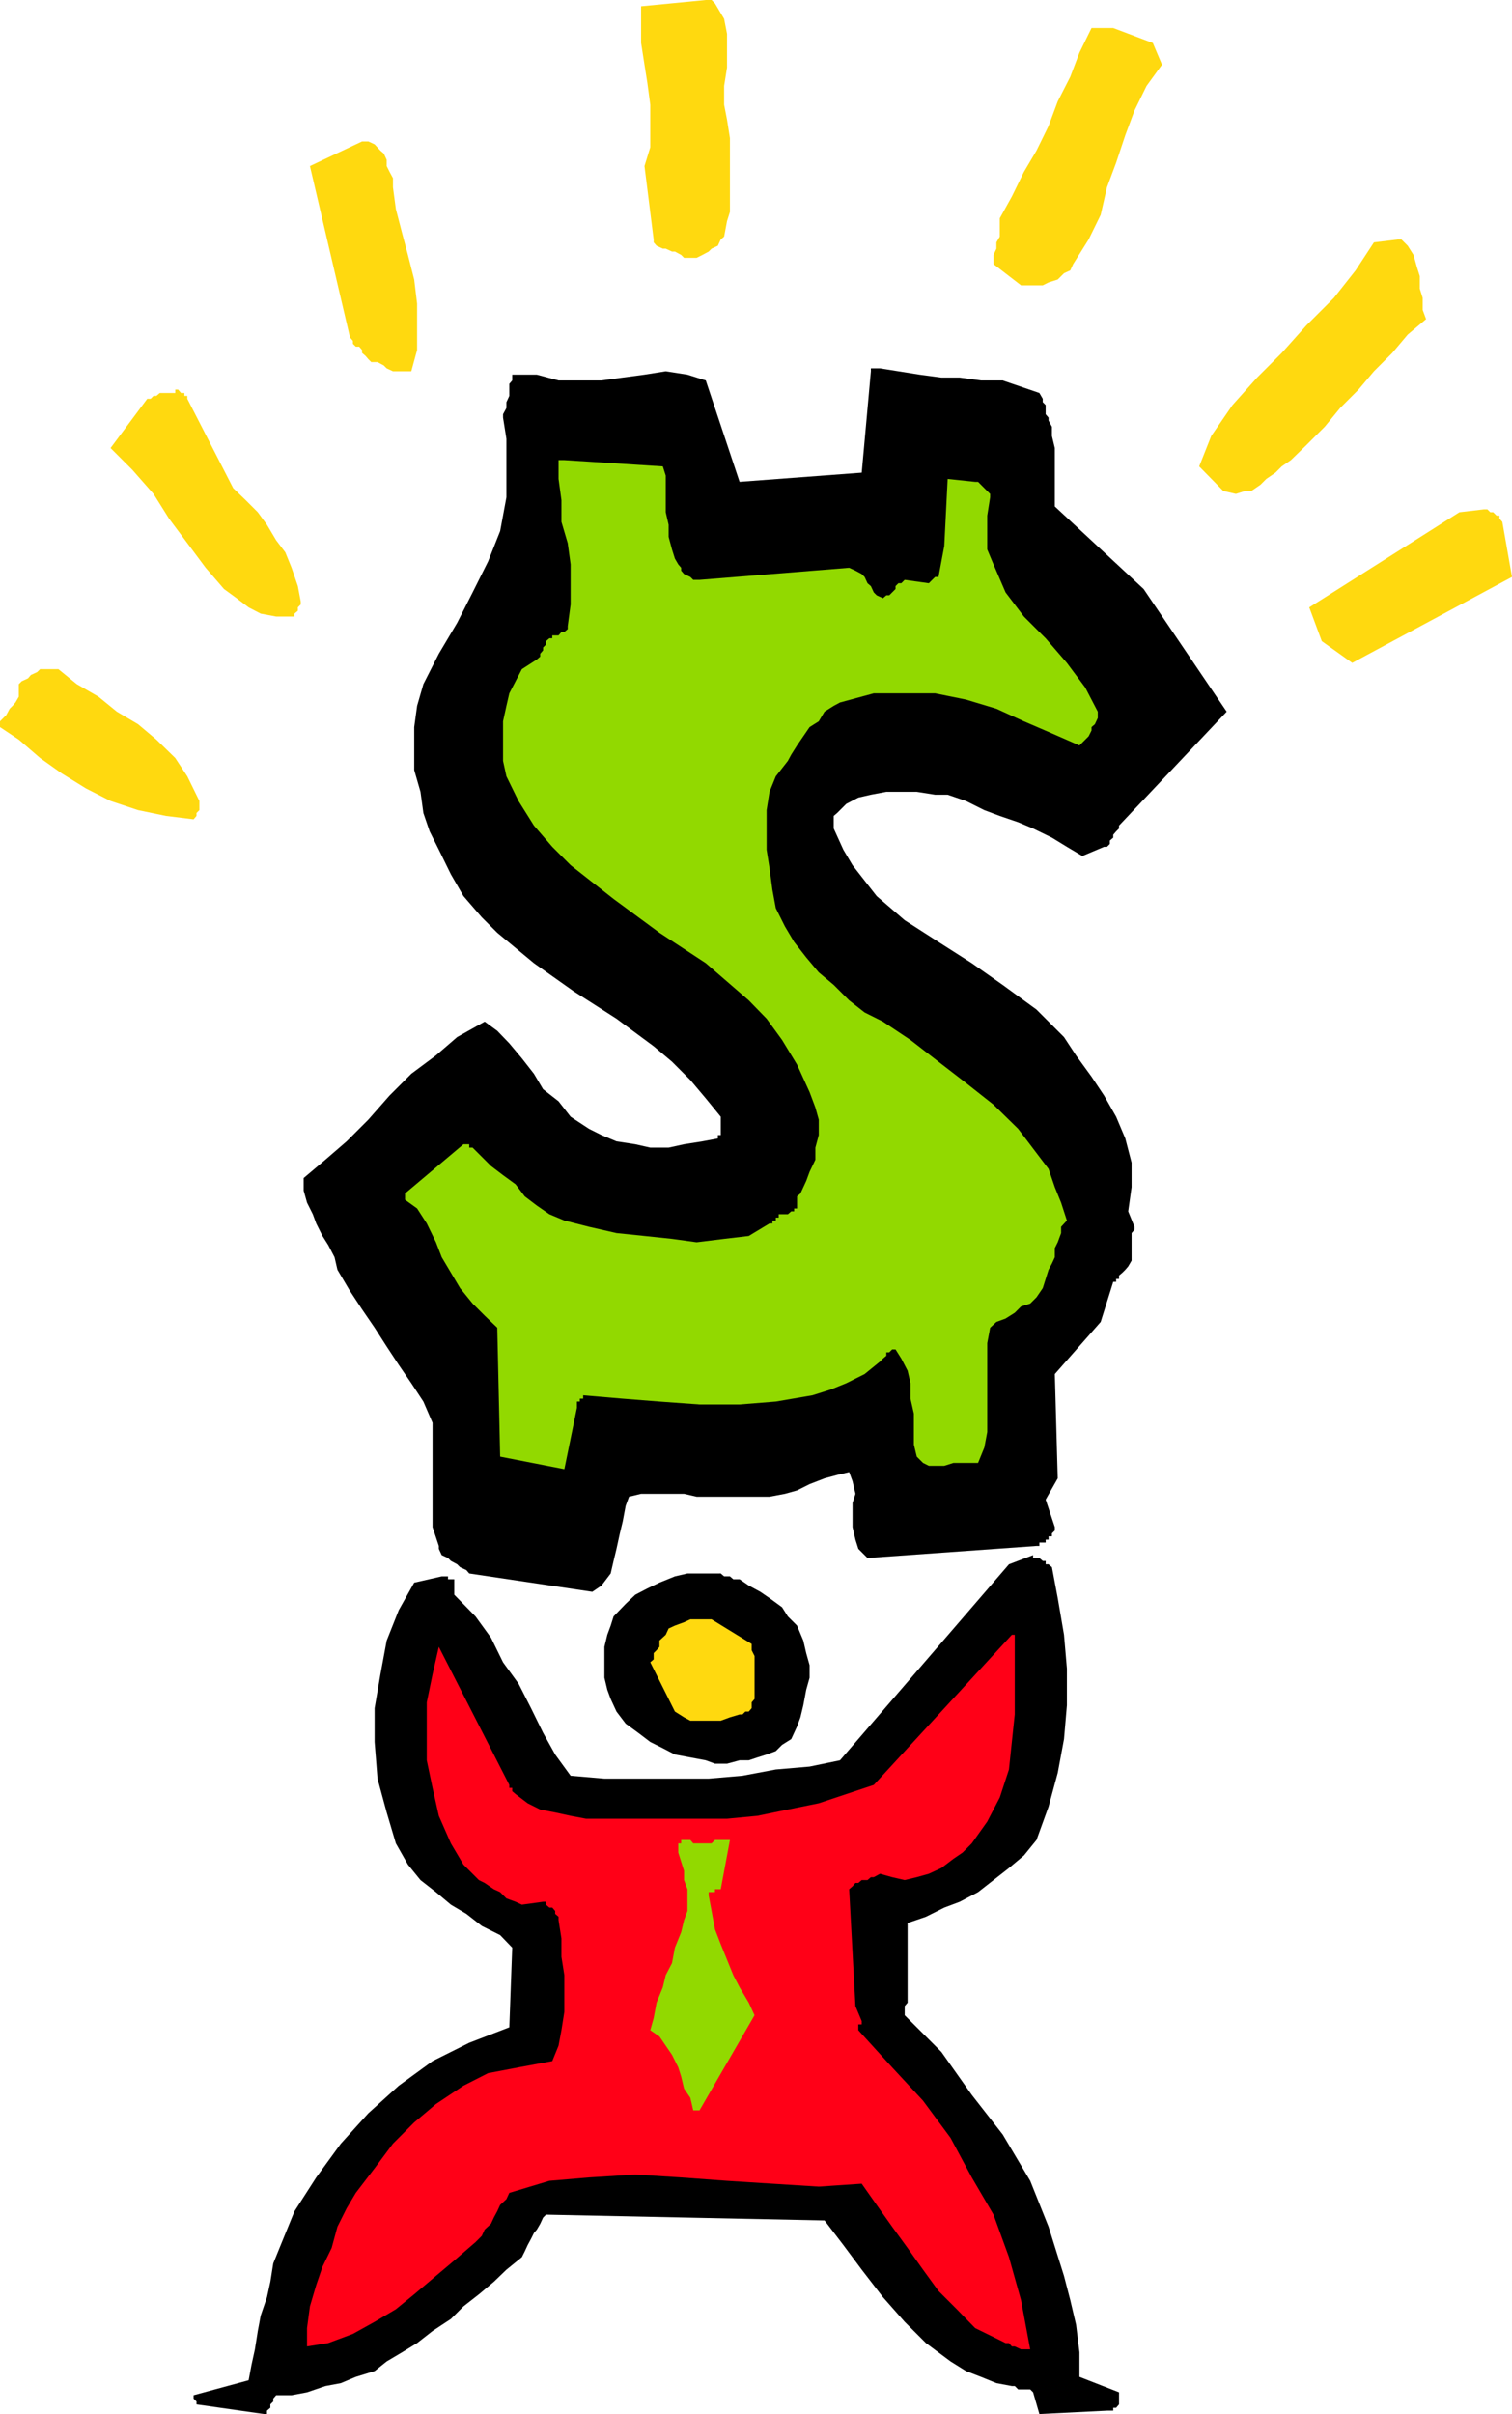
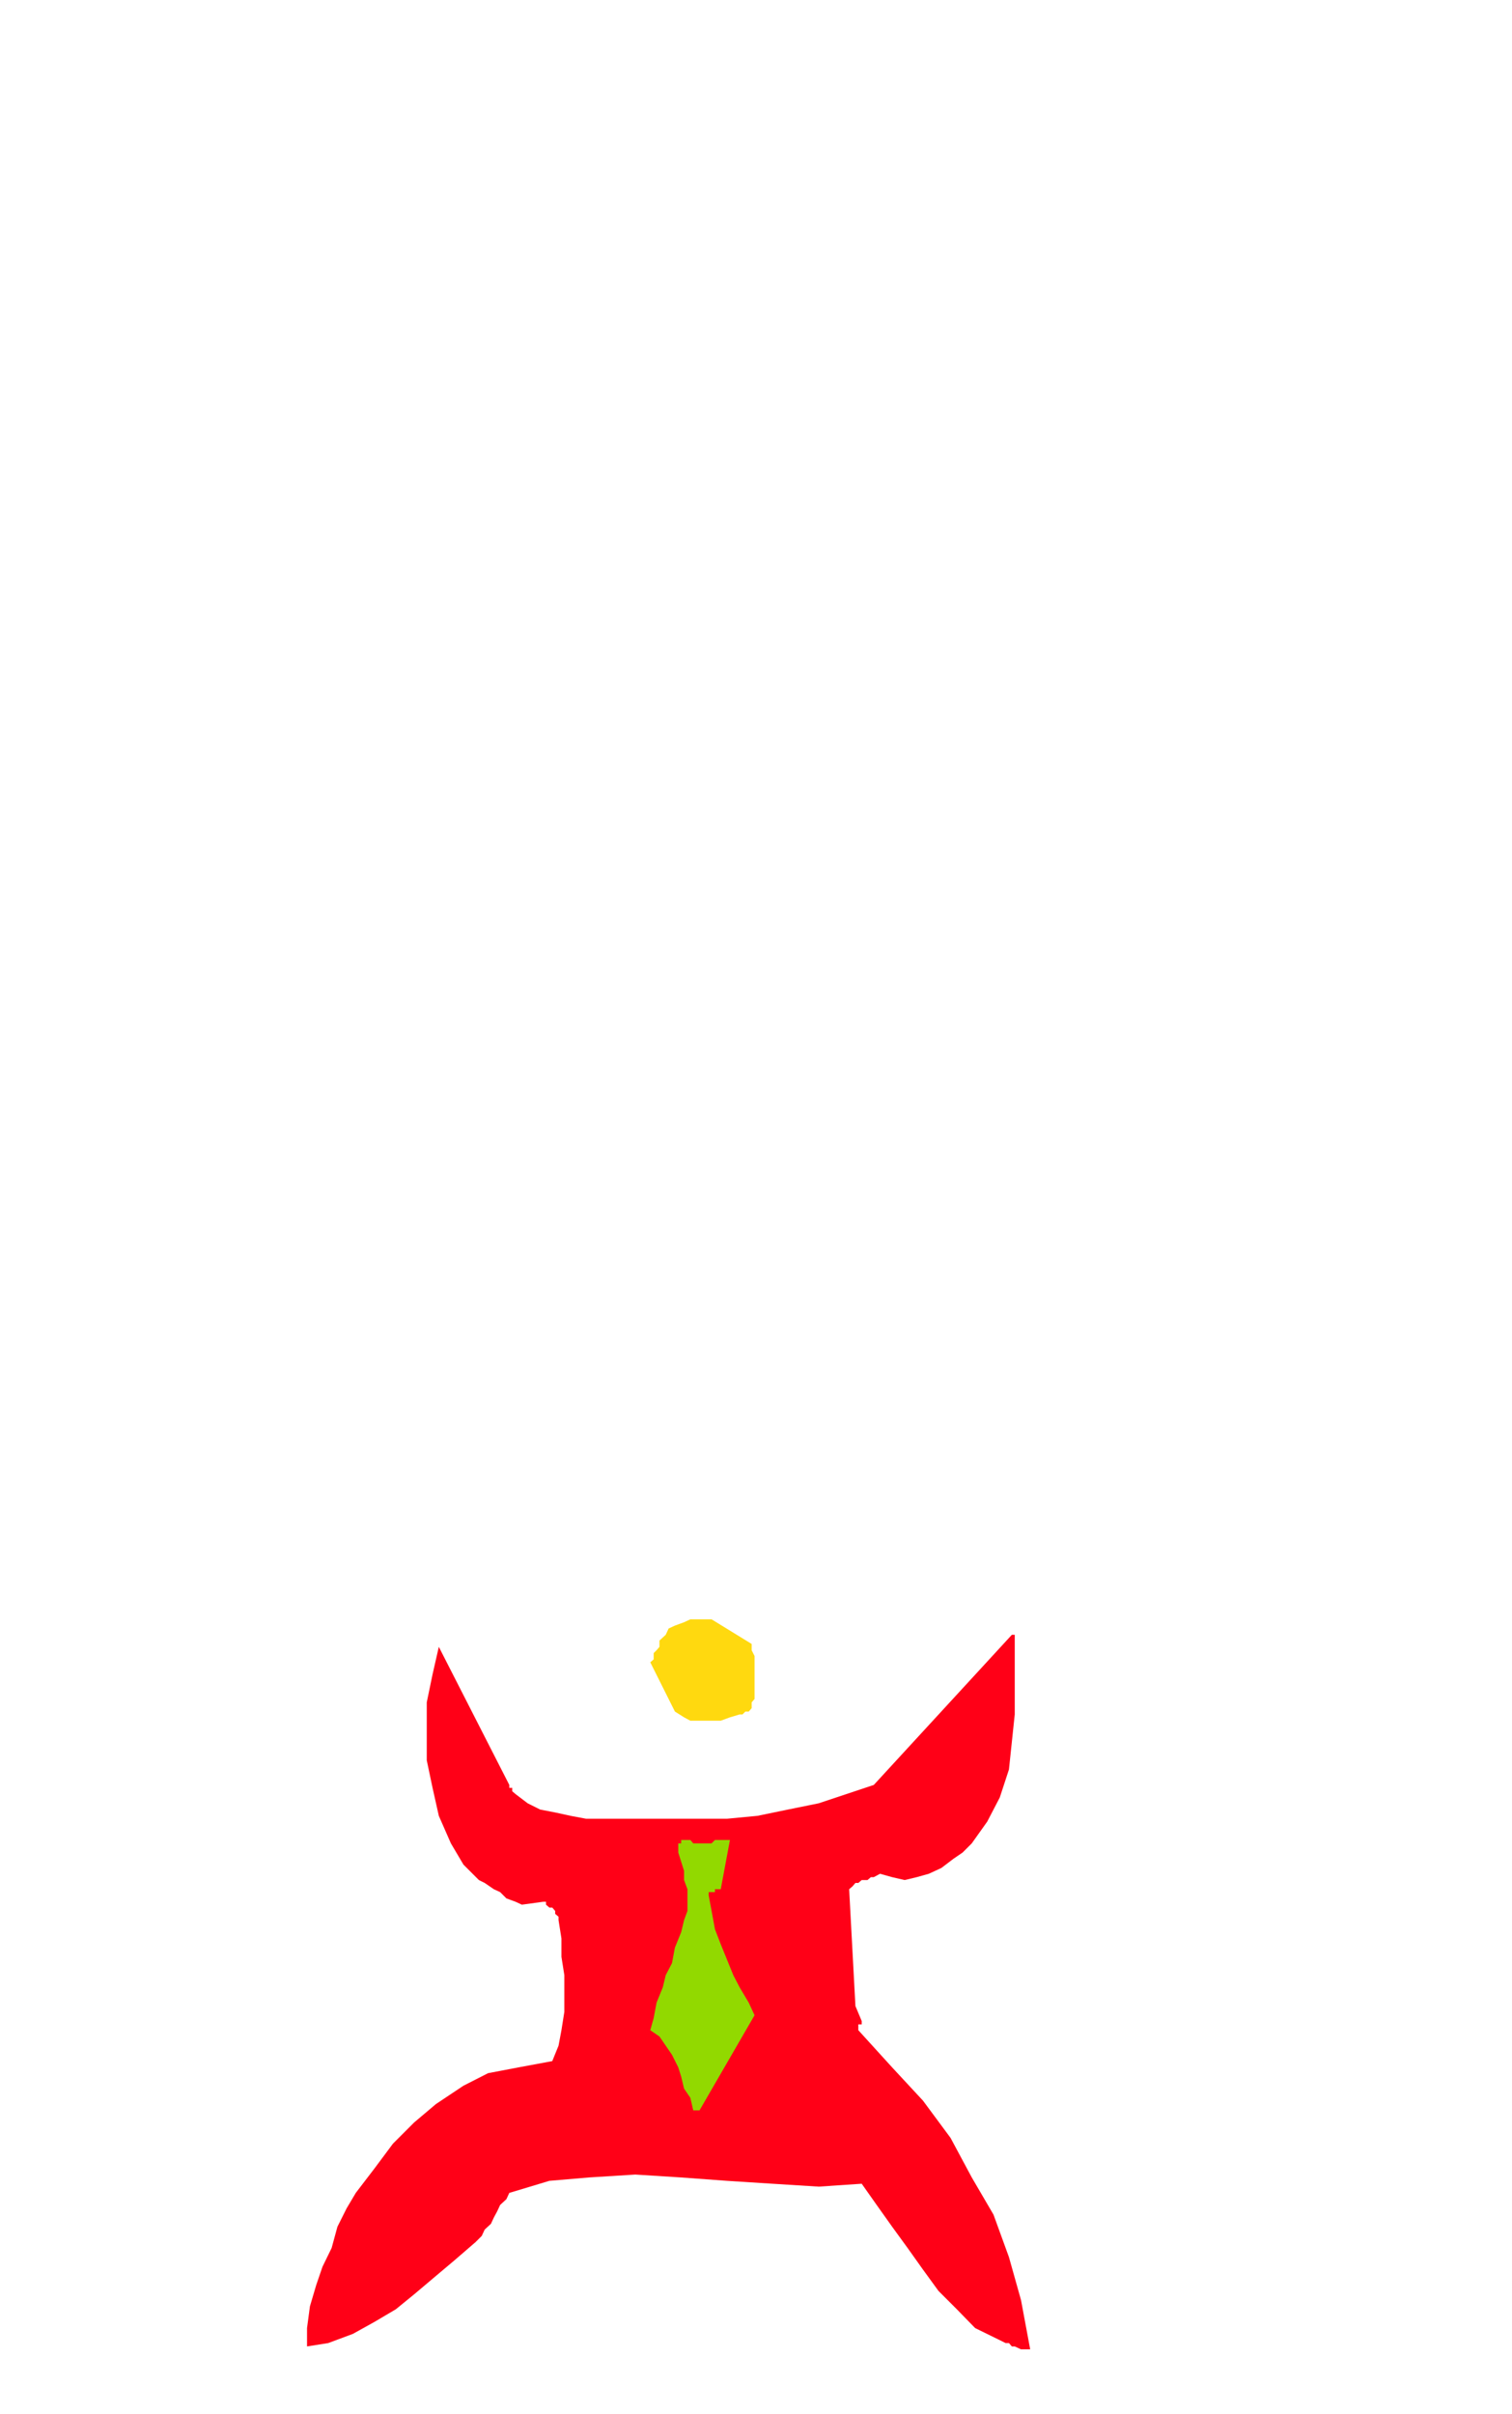
<svg xmlns="http://www.w3.org/2000/svg" height="480" viewBox="0 0 225.504 360" width="300.672">
-   <path style="fill:#000" d="M316.142 295.88h-1.368v.433l-1.368 15.12-18.216 1.368-5.04-15.12-2.736-.864-3.24-.504-3.168.504-3.24.432-3.168.432h-6.408l-3.24-.864h-3.672v.864l-.432.504v1.8l-.432.936v.864l-.504.936v.504l.504 3.168v8.712l-.936 5.04-1.8 4.536-2.304 4.608-2.304 4.536-2.736 4.608-2.304 4.536-.936 3.24-.432 3.168v6.408l.936 3.24.432 3.168.936 2.736 1.368 2.736 1.8 3.672 1.872 3.24 2.736 3.168 2.304 2.304 5.472 4.536 5.904 4.176 6.408 4.104 5.544 4.104 2.736 2.304 2.736 2.736 2.304 2.736 2.232 2.736v2.736h-.432v.504l-2.304.432-2.736.432-2.304.504h-2.736l-2.232-.504-2.808-.432-2.232-.936-1.872-.936-2.736-1.8-1.8-2.304-2.304-1.8-1.368-2.304-1.8-2.304-1.872-2.232-1.8-1.872-1.872-1.368-4.104 2.304-3.168 2.736-3.672 2.736-3.24 3.24-3.168 3.6-3.24 3.24-3.168 2.736-3.24 2.736v1.872l.504 1.8.864 1.728.504 1.368.936 1.872.864 1.368.936 1.8.432 1.872 1.872 3.168 1.8 2.736 1.872 2.736 1.8 2.808 1.8 2.736 1.872 2.736 1.8 2.736 1.368 3.168v15.552l.936 2.808v.432l.432.936.936.432.432.432.936.504.432.432.936.432.432.504 18.36 2.736 1.368-.936 1.368-1.8.432-1.872.432-1.8.504-2.304.432-1.8.432-2.304.504-1.368 1.8-.432h6.408l1.872.432h10.872l2.304-.432 1.8-.504 1.872-.936 2.232-.864 1.872-.504 1.8-.432.504 1.368.432 1.872-.432 1.368v3.6l.432 1.872.432 1.368 1.368 1.368 25.2-1.8h.432v-.504h.936v-.432h.432v-.504h.504v-.432l.432-.432v-.504l-1.368-4.104 1.8-3.168-.432-15.552 6.84-7.776 1.872-5.976h.432v-.432h.432v-.504l.504-.432.432-.432.432-.504.504-.864v-4.104l.432-.504v-.432l-.936-2.304.504-3.6v-3.672l-.936-3.6-1.368-3.24-1.8-3.168-1.872-2.808-2.304-3.168-1.8-2.736-4.104-4.104-5.04-3.672-4.608-3.24-4.968-3.168-5.04-3.24-4.176-3.6-1.8-2.304-1.8-2.304-1.368-2.304-1.44-3.168v-1.872l.504-.432 1.368-1.368 1.8-.936 1.872-.432 2.304-.432h4.536l2.736.432h1.872l2.736.936 2.736 1.368 2.304.864 2.736.936 2.232.936 2.808 1.368 2.232 1.368 2.304 1.368 3.24-1.368h.432l.432-.432v-.504l.504-.432v-.432l.432-.504.432-.432v-.432l16.056-16.992-12.384-18.288-13.248-12.312v-8.713l-.432-1.8v-1.368l-.504-.936v-.432l-.432-.504v-1.368l-.432-.432v-.504l-.504-.864-2.736-.936-2.736-.936h-3.24l-3.168-.432h-2.736l-3.24-.432-3.168-.504z" transform="translate(-184.886 -240.945)" />
-   <path style="fill:#92d900" d="M269.054 309.56h-.864v2.809l.432 3.168v3.24l.936 3.168.432 3.168v5.976l-.432 3.24v.432l-.504.432h-.432l-.432.504h-.936v.432h-.432l-.504.432v.504l-.432.432v.432l-.432.504v.432l-.504.432-2.232 1.44-.936 1.8-.936 1.8-.432 1.872-.504 2.304v5.904l.504 2.304 1.8 3.672 2.304 3.672 2.736 3.168 2.736 2.736 6.408 5.04 6.84 5.04 6.912 4.536 6.408 5.544 2.664 2.736 2.304 3.168 2.232 3.672 1.872 4.104.864 2.304.504 1.8v2.304l-.504 1.872v1.8l-.864 1.8-.504 1.368-.864 1.872-.504.432v1.799h-.432v.432h-.432l-.504.432h-1.368v.504h-.432v.432h-.504v.432h-.432l-3.096 1.872-3.672.432-4.104.504-3.672-.504-4.104-.432-4.176-.432-4.104-.936-3.672-.936-2.232-.936-1.872-1.296-1.8-1.368-1.368-1.8-1.872-1.368-1.8-1.368-1.368-1.368-1.368-1.368h-.504v-.504h-.864l-8.712 7.344v.937l1.8 1.296 1.44 2.232 1.368 2.808.864 2.232 1.368 2.304 1.368 2.304 1.872 2.304 1.8 1.8 1.872 1.8.432 19.224 9.576 1.872 1.872-9.144v-.937h.432v-.432h.504v-.504l5.904.504 5.472.432 5.976.432h5.976l5.4-.432 5.472-.936 2.736-.864 2.304-.936 2.736-1.368 2.304-1.872.432-.432.504-.432v-.504h.432l.432-.432h.504l.864 1.368.936 1.8.432 1.872v2.304l.504 2.232v4.608l.432 1.8.936.936.864.432h2.304l1.368-.432h3.672l.936-2.304.432-2.304v-13.247l.432-2.304.936-.864 1.368-.504 1.368-.864.936-.936 1.368-.432.936-.936.936-1.368.432-1.368.432-1.368.504-.936.432-.936v-1.368l.432-.864.504-1.368v-.936l.864-.936-.864-2.664-.936-2.304-.936-2.736-1.368-1.8-3.168-4.176-3.672-3.6-4.104-3.24-4.104-3.168-4.176-3.24-4.104-2.736-2.736-1.368-2.304-1.8-2.304-2.304-2.232-1.872-1.872-2.232-1.8-2.304-1.368-2.304-1.368-2.736-.504-2.736-.432-3.24-.432-2.736v-5.904l.432-2.736.936-2.304 1.8-2.304.504-.936.864-1.368.936-1.368.936-1.368 1.368-.864.864-1.44 1.368-.864.936-.504 5.04-1.368h9.144l4.608.936 4.536 1.368 4.104 1.872 4.176 1.8 4.104 1.8.432-.432.432-.432.504-.504.432-.864v-.504l.504-.432.432-.936v-.936l-1.872-3.6-2.736-3.672-3.168-3.672-3.24-3.24-2.736-3.6-1.8-4.176-.936-2.232v-5.04l.432-2.736v-.504l-.432-.432-.432-.432-.504-.504-.432-.432h-.432l-4.104-.432-.504 10.008-.864 4.608h-.504l-.432.432-.504.504-3.6-.504-.504.504h-.432l-.432.432v.432l-.504.504-.432.432h-.432l-.504.432-.936-.432-.432-.432-.432-.936-.504-.432-.432-.936-.432-.432-.936-.504-.936-.432-22.32 1.8h-.936l-.432-.432-.936-.432-.432-.504v-.432l-.432-.504-.504-.864-.432-1.368-.504-1.872v-1.8l-.432-1.872v-5.472l-.432-1.368z" transform="translate(-184.886 -240.945)" />
-   <path style="fill:#ffd90f" d="m290.15 240.945-9.648.936v5.472l.504 3.24.432 2.736.432 3.24v6.336l-.864 2.808 1.368 10.944v.432l.432.504.936.432h.432l.936.432h.432l.936.504.432.432h1.872l.864-.432.936-.504.432-.432.936-.432.432-.936.504-.432.432-2.304.432-1.368v-11.016l-.432-2.736-.432-2.232v-2.808l.432-2.736v-5.04l-.432-2.232-1.368-2.304-.504-.504h-.864zm60.768 4.175h-3.24l-1.8 3.673-1.368 3.6-1.872 3.672-1.368 3.672-1.8 3.672-1.872 3.168-1.8 3.672-1.8 3.24v2.736l-.504.864v.936l-.432.936v1.368l4.104 3.168h3.24l.864-.432 1.368-.432.936-.936.936-.432.432-.936 2.304-3.672 1.8-3.672.936-4.104 1.368-3.672 1.368-4.104 1.368-3.672 1.8-3.672 2.304-3.168-1.368-3.24zm-112.032 16.92-7.776 3.673 5.976 25.56.432.504v.432l.432.432h.504l.432.504v.432l.504.432.432.504.432.432h.936l.936.504.432.432.936.432h2.736l.864-3.168v-6.912l-.432-3.6-.936-3.672-.864-3.24-.936-3.6-.432-3.24v-1.368l-.504-.936-.432-.864v-.936l-.432-.936-.504-.432-.864-.936-.936-.432h-.432zm154.512 14.617-3.6.432-2.736 4.176-3.24 4.104-4.104 4.104-3.672 4.104-3.672 3.672-3.672 4.104-3.168 4.608-1.8 4.536 3.6 3.672 1.872.432 1.368-.432h.936l1.368-.936.864-.864 1.368-.936.936-.936 1.368-.936 2.304-2.232 2.736-2.736 2.304-2.808 2.736-2.736 2.304-2.736 2.736-2.736 2.304-2.736 2.736-2.304-.504-1.368v-1.8l-.432-1.368v-1.872l-.432-1.368-.504-1.8-.864-1.368-.936-.936h-.504zm-182.88 22.896h-1.8l-.504.432h-.432l-.432.432h-.504l-5.472 7.344 3.24 3.24 3.168 3.6 2.304 3.672 2.736 3.672 2.736 3.672 2.736 3.168 1.872 1.368 1.8 1.368 1.8.936 2.304.432h2.736v-.432l.504-.432v-.504l.432-.432v-.432l-.432-2.304-.936-2.736-.936-2.304-1.368-1.8-1.368-2.304-1.368-1.872-1.8-1.8-1.872-1.8-6.84-13.32v-.432h-.432v-.432h-.504l-.432-.504h-.432v.504h-.504zm195.696 17.352-3.672.432-22.392 14.184 1.872 5.04 4.536 3.24 23.832-12.816-1.44-8.208-.432-.504v-.432h-.432l-.504-.504h-.432l-.432-.432zm-213.048 23.832h-2.304l-.432.432-.936.432-.432.504-.936.432-.432.432v1.872l-.504.864-.432.504-.432.432-.504.936-.432.432-.504.504v.864l2.808 1.872 3.168 2.736 3.24 2.304 3.6 2.232 3.672 1.872 4.104 1.368 4.176.864 4.104.504.432-.504v-.432l.432-.432v-1.368l-1.8-3.672-1.8-2.736-2.808-2.736-2.736-2.304-3.168-1.872-2.736-2.232-3.24-1.872-2.736-2.232z" transform="translate(-184.886 -240.945)" />
-   <path style="fill:#000" d="m338.966 472.857-3.6 1.368-25.2 29.232-4.536.936-5.04.432-4.968.936-5.04.432H275.03l-5.04-.432-2.304-3.168-1.8-3.24-1.8-3.672-1.872-3.672-2.304-3.168-1.8-3.672-2.304-3.168-3.168-3.24v-2.304h-.936v-.432h-.936l-4.104.936-2.304 4.104-1.8 4.536-.936 5.04-.864 5.04v5.04l.432 5.472 1.368 5.04 1.368 4.608 1.8 3.168 1.872 2.304 2.304 1.8 2.232 1.872 2.304 1.368 2.304 1.8 2.736 1.368 1.8 1.872-.432 11.88-5.976 2.304-5.472 2.736-5.04 3.672-4.536 4.104-4.104 4.536-3.672 5.04-3.24 5.04-2.232 5.472-.936 2.304-.432 2.736-.504 2.304-.936 2.736-.432 2.304-.432 2.736-.504 2.304-.432 2.304-8.208 2.232v.504l.432.432v.432l10.08 1.44h.432v-.504l.504-.432v-.504l.432-.432v-.432l.432-.504h2.304l2.304-.432 2.736-.936 2.304-.432 2.232-.936 2.808-.864 1.8-1.44 2.304-1.368 2.232-1.368 2.304-1.8 2.736-1.8 1.872-1.872 2.304-1.8 2.232-1.872 1.872-1.8 2.304-1.872.432-.864.432-.936.504-.936.432-.864.432-.504.504-.864.432-.936.432-.432 41.544.864 2.808 3.672 2.736 3.672 3.168 4.104 3.24 3.672 3.168 3.168 3.672 2.736 2.304 1.44 2.232.864 2.304.936 2.304.432h.432l.504.504h1.8l.432.432.936 3.24 10.08-.504h.936v-.432h.432l.432-.504v-1.8l-5.904-2.304v-3.672l-.504-4.104-.864-3.672-.936-3.6-2.304-7.344-2.736-6.84-4.104-6.912-4.608-5.904-4.536-6.408-5.472-5.472v-1.368l.432-.504v-11.88l2.736-.936 2.736-1.368 2.304-.864 2.736-1.44 2.304-1.8 2.304-1.8 2.232-1.872 1.872-2.304 1.8-4.968 1.368-5.04.936-5.04.432-5.04v-5.472l-.432-5.04-.936-5.472-.864-4.608-.504-.432h-.432v-.504h-.432l-.504-.432h-.936z" transform="translate(-184.886 -240.945)" />
-   <path style="fill:#000" d="M291.95 475.593h-4.536l-1.872.432-2.304.936-1.8.864-1.8.936-1.44 1.368-1.8 1.872-.432 1.368-.504 1.368-.432 1.8v4.608l.432 1.8.504 1.368.864 1.872 1.368 1.8 1.872 1.368 1.8 1.368 1.872.936 1.8.936 2.304.432 2.304.432 1.368.504h1.8l1.872-.504h1.368l1.296-.432 1.368-.432 1.368-.504.936-.936 1.368-.864.864-1.872.504-1.368.432-1.8.432-2.304.504-1.8v-1.872l-.504-1.8-.432-1.872-.936-2.232L302.39 482l-.864-1.368-1.872-1.368-1.368-.936-1.728-.936-1.368-.936h-.936l-.504-.432h-.864l-.504-.432z" transform="translate(-184.886 -240.945)" />
  <path style="fill:#ffd90f" d="M291.014 482.433h-3.168l-.936.432-1.368.504-.936.432-.432.936-.936.864v.936l-.432.504-.432.432v.936l-.504.432 3.672 7.344 1.368.864.936.504h4.536l1.368-.504 1.44-.432h.432l.432-.432h.504l.432-.504v-.864l.432-.504v-6.408l-.432-.864v-.936z" transform="translate(-184.886 -240.945)" />
  <path style="fill:#ff0017" d="m335.798 484.737-20.592 22.392-4.104 1.368-4.104 1.368-4.608.936-4.536.936-4.536.432h-21.024l-2.304-.432-2.304-.504-2.232-.432-1.872-.936-1.8-1.368-.504-.432v-.504h-.432v-.432l-10.512-20.592-.936 4.104-.864 4.176v8.64l.864 4.104.936 4.176 1.8 4.104 1.872 3.168 1.368 1.368.936.936.864.432 1.368.936.936.432.936.936 1.368.504.936.432 3.168-.432h.432v.432l.504.432h.432l.432.504v.432l.504.432v.504l.432 2.736v2.736l.432 2.736v5.472l-.432 2.736-.432 2.304-.936 2.304-5.04.936-4.536.864-3.672 1.872-4.104 2.736-3.24 2.736-3.168 3.168-2.736 3.672-2.808 3.672-1.368 2.304-1.368 2.736-.864 3.168-1.368 2.808-.936 2.736-.936 3.168-.432 3.24v2.736l3.168-.504 3.672-1.368 3.24-1.8 3.168-1.872 2.736-2.232 3.24-2.736 2.736-2.304 3.168-2.736.936-.936.432-.936.936-.864.432-.936.504-.936.432-.936.936-.864.432-.936 5.976-1.8 5.904-.504 6.912-.432 6.84.432 6.84.504 6.768.432 6.912.432 6.408-.432 2.232 3.168 2.304 3.24 2.304 3.168 2.304 3.24 2.304 3.168 2.736 2.736 2.736 2.808 3.672 1.8.864.432h.504l.432.504h.432l.936.432h1.368l-1.368-7.344-1.8-6.408-2.304-6.336-3.24-5.544-3.168-5.904-4.104-5.544-4.608-4.968-5.04-5.544v-.864h.504v-.504l-.936-2.232-.936-17.424.504-.432.432-.504h.432l.504-.432h.864l.504-.432h.432l.936-.504 1.8.504 1.872.432 1.8-.432 1.8-.504 1.872-.864 1.8-1.368 1.368-.936 1.368-1.368 2.304-3.24 1.872-3.6 1.368-4.176.432-4.104.432-4.104v-11.88z" transform="translate(-184.886 -240.945)" />
  <path style="fill:#92d900" d="M293.318 515.337h-1.8l-.504.504h-2.736l-.432-.504h-1.368v.504h-.432v1.368l.432 1.368.432 1.368v1.368l.504 1.368v3.24l-.504 1.368-.432 1.8-.936 2.304-.432 2.304-.936 1.8-.432 1.8-.936 2.304-.432 2.304-.504 1.8 1.368.936.936 1.368.936 1.368.936 1.872.432 1.368.432 1.8.936 1.368.432 1.872h.936l8.208-14.184-.864-1.872-1.368-2.304-.936-1.8-.936-2.304-.936-2.304-.864-2.232-.504-2.736-.432-2.304v-.504h.936v-.432h.864l1.368-7.344h-.432z" transform="translate(-184.886 -240.945)" />
</svg>